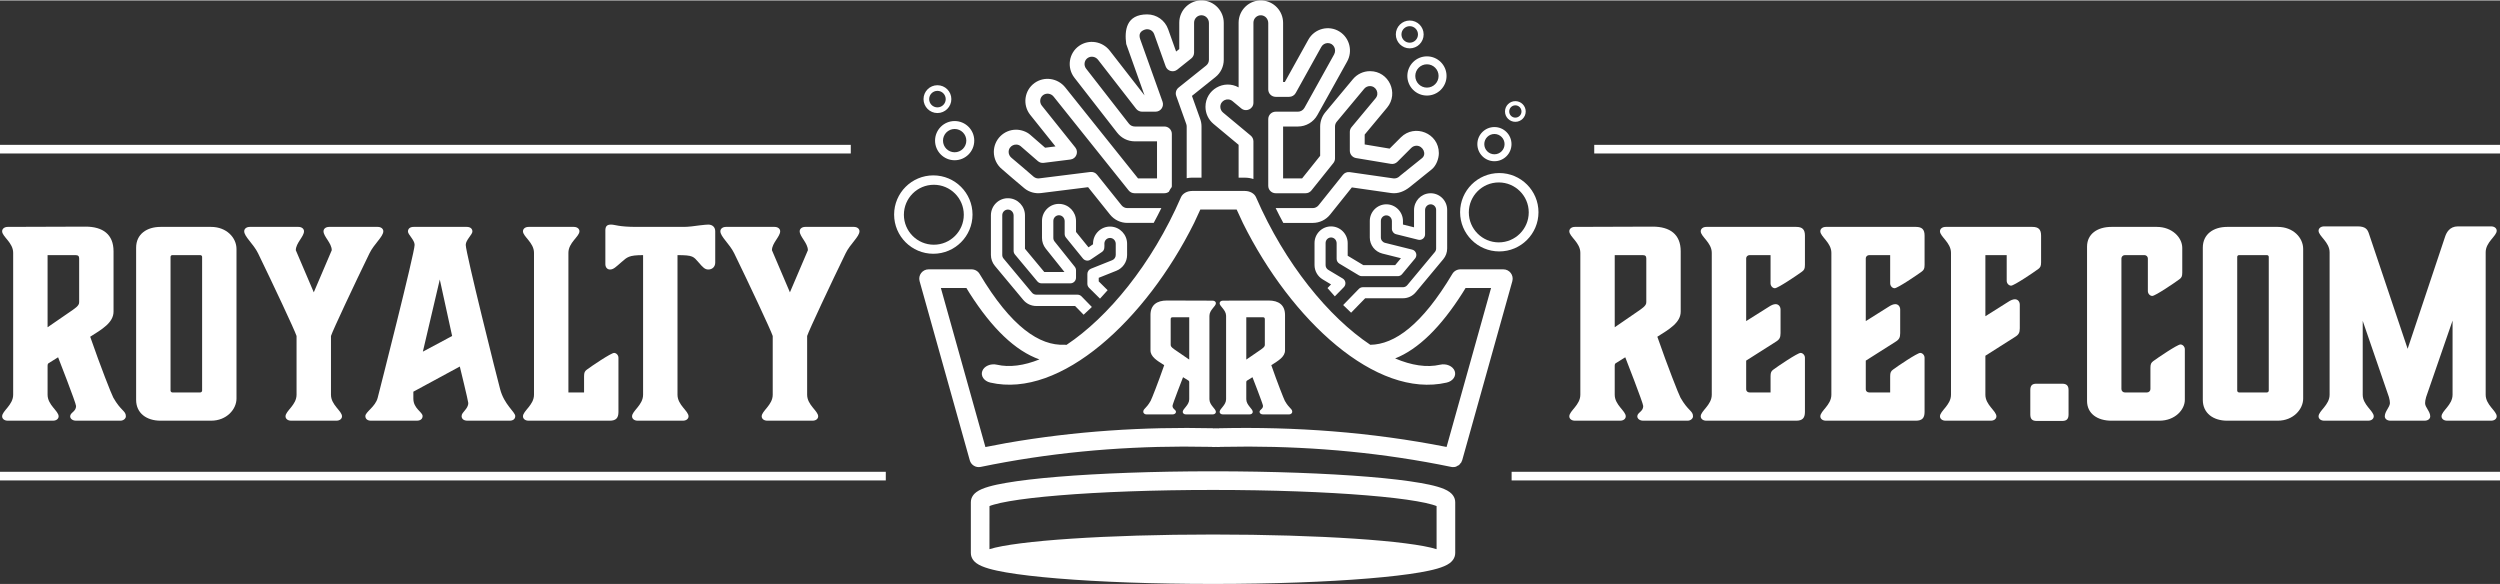
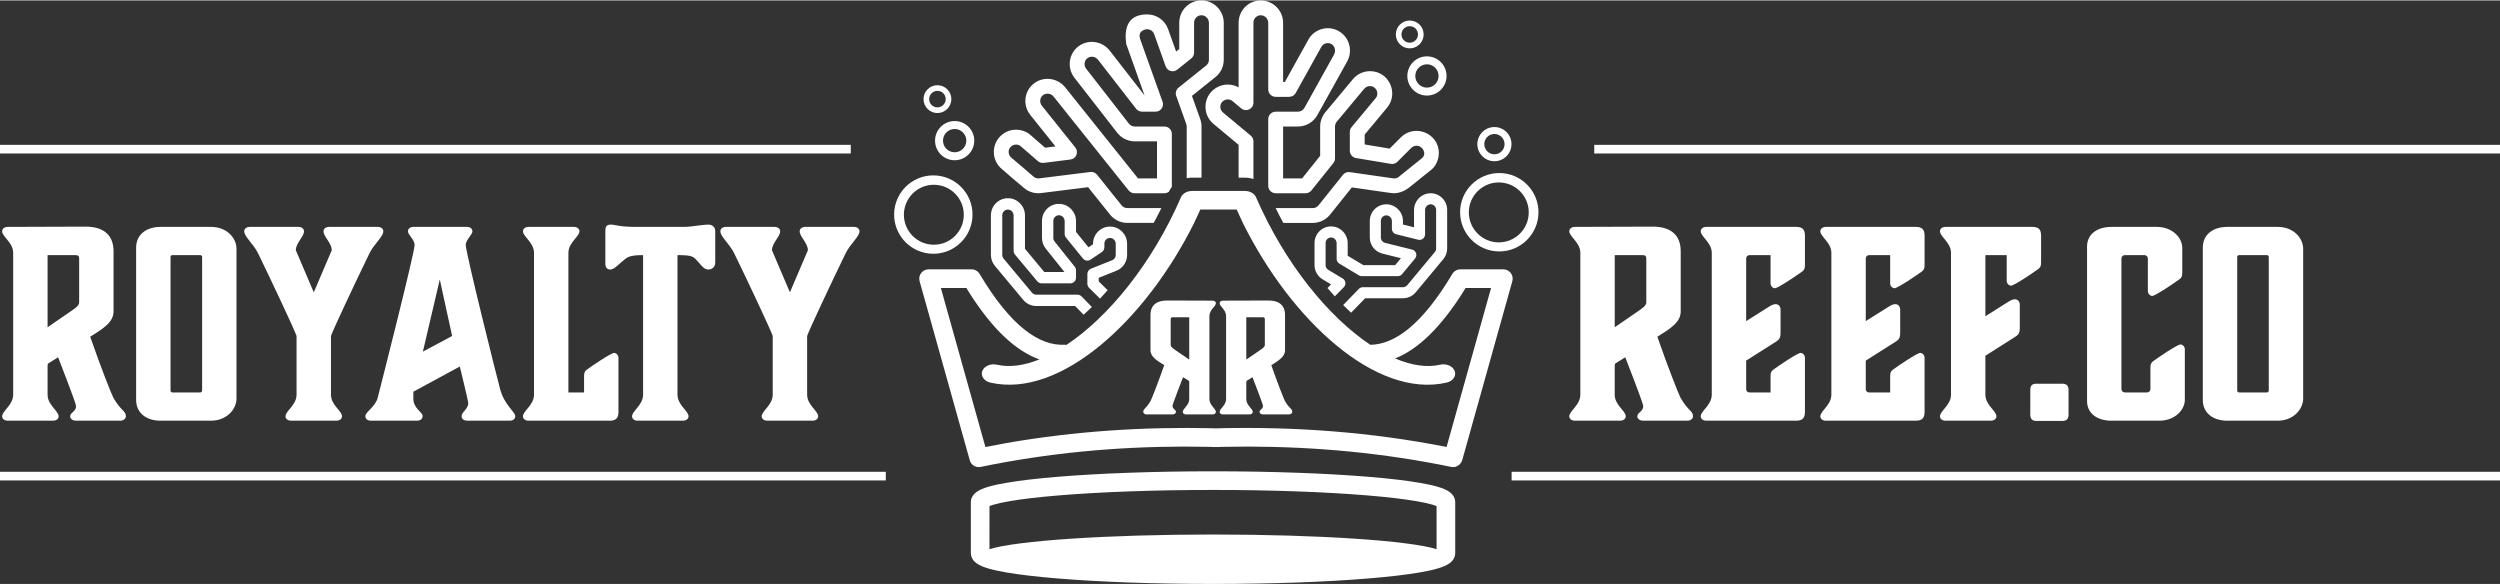
<svg xmlns="http://www.w3.org/2000/svg" xml:space="preserve" width="800px" height="187px" version="1.0" shape-rendering="geometricPrecision" text-rendering="geometricPrecision" image-rendering="optimizeQuality" fill-rule="evenodd" clip-rule="evenodd" viewBox="0 0 8653.5 2019.8">
  <rect x="0" y="0" width="8653.5" height="2019.8" fill="#333333" stroke="none" />
  <g id="Layer_x0020_1">
    <path fill="white" fill-rule="nonzero" d="M261.5 881.6c8.9,0 12.5,3.6 12.5,11.5l0 151.1c0,6.2 -1.8,13.3 -21.4,26.6l-87.9 60.5 0 -249.7 96.8 0zm130.6 493.1c-6.2,-11.5 -43.5,-105.7 -79.9,-210.6 40.8,-25.7 80.8,-48.8 80.8,-87l0 -208.8c0,-58.7 -37.3,-85.3 -96.8,-85.3l-269.2 0.9c-12.5,0 -19.6,7.1 -19.6,15.1 0,18.6 38.2,39.1 38.2,74.6l0 491.3c0,35.6 -38.2,56 -38.2,74.7 0,8 7.1,15.1 19.6,15.1l156.3 0c12.5,0 19.6,-7.1 19.6,-15.1 0,-18.7 -38.2,-39.1 -38.2,-74.7l0 -99.5c0,-5.3 0.9,-8 3.5,-9.7l32.9 -20.5c0,0 62.2,159.1 62.2,168.8 0,19.6 -20.4,22.2 -20.4,35.6 0,8 8,15.1 20.4,15.1l153.7 0c9.8,0 18.7,-7.1 18.7,-15.1 0,-19.6 -16.9,-17.8 -43.6,-64.9z" />
    <path id="_1" fill="white" fill-rule="nonzero" d="M555.6 1454.7l175.1 0c54.2,0 87.9,-40 87.9,-76.4l0 -518c0,-39.1 -34.6,-76.4 -87.9,-76.4l-175.1 0c-47.1,0 -84.4,24.8 -84.4,71.9l0 526.9c0,46.2 36.4,72 84.4,72zm34.7 -104l0 -462.9c0,-3.5 2.6,-6.2 6.2,-6.2l96.8 0c3.6,0 6.3,2.7 6.3,6.2l0 462.9c0,2.7 -2.7,6.2 -6.3,6.2l-96.8 0c-3.6,0 -6.2,-3.5 -6.2,-6.2z" />
    <path id="_2" fill="white" fill-rule="nonzero" d="M1023.9 864.7c0,-24.9 28.4,-47.1 28.4,-65.7 0,-8 -7.1,-15.1 -19.5,-15.1l-168 0c-12.4,0 -19.5,7.1 -19.5,15.1 0,18.6 32,43.5 48,76.4 49.7,102.2 127,266.5 133.2,286.1l0 203.4c0,35.6 -38.2,56 -38.2,74.7 0,8 7.1,15.1 19.6,15.1l156.3 0c12.5,0 19.6,-7.1 19.6,-15.1 0,-18.7 -38.2,-39.1 -38.2,-74.7l0 -203.4c6.2,-19.6 83.5,-183.9 133.3,-286.1 16,-32.9 47.9,-57.8 47.9,-76.4 0,-8 -7.1,-15.1 -19.5,-15.1l-167.9 0c-12.5,0 -19.6,7.1 -19.6,15.1 0,18.6 28.5,40.8 28.5,65.7l-62.2 145.7 -62.2 -145.7z" />
    <path id="_3" fill="white" fill-rule="nonzero" d="M1463.7 1215.7l58.6 -249.7 42.7 195.5 -101.3 54.2zm267.4 129.7c-9.8,-35.5 -119,-471.8 -119,-499.3 0,-16.9 23.1,-35.6 23.1,-46.2 0,-9.8 -7.1,-16 -19.6,-16l-183.9 0c-12.4,0 -19.6,6.2 -19.6,16 0,10.6 23.1,29.3 23.1,46.2 0,27.5 -120.8,502 -127.9,529.5 -8,31.1 -42.6,48.9 -42.6,63.1 0,9.8 7.1,16 19.5,16l158.2 0c14.2,0 20.4,-7.1 20.4,-16 0,-14.2 -32,-25.8 -32,-60.4l0 -24 160.8 -87.1c0,0 29.3,120 29.3,126.2 0,21.3 -23.1,31.1 -23.1,45.3 0,8.9 6.3,16 20.5,16l145.7 0c12.4,0 19.5,-6.2 19.5,-16 0,-14.2 -38.2,-39.1 -52.4,-93.3z" />
    <path id="_4" fill="white" fill-rule="nonzero" d="M1967.5 1356.9l0 -483.3c0,-35.5 38.2,-56 38.2,-74.6 0,-8 -7.1,-15.1 -19.6,-15.1l-156.4 0c-12.4,0 -19.5,7.1 -19.5,15.1 0,18.6 38.2,39.1 38.2,74.6l0 491.3c0,35.6 -38.2,56 -38.2,74.7 0,8 7.1,15.1 19.5,15.1l280.8 0c21.3,0 30.2,-8.9 30.2,-30.2l0 -187.5c0,-9.8 -8,-16.9 -15.1,-16.9 -10.6,0 -80,47.1 -94.2,57.8 -7.1,5.3 -9.7,9.7 -9.7,23.1l0 55.9 -54.2 0z" />
    <path id="_5" fill="white" fill-rule="nonzero" d="M2345.1 881.6c55.1,0 55.1,5.3 72.8,24.9 15.1,17.7 22.2,24.9 33.8,24.9 14.2,0 24,-9.8 24,-24l0 -108.4c0,-14.3 -9.8,-23.1 -24,-23.1 -5.3,0 -14.2,0.9 -29.3,2.6 -17.8,2.7 -40.9,5.4 -55.1,5.4l-163.5 0c-63.1,0 -74.6,-8 -88.8,-8 -14.3,0 -19.6,6.2 -19.6,20.4l0 116.4c0,10.7 6.2,18.7 16,18.7 12.4,0 20.4,-8.9 40,-25.8 19.5,-16.9 24.9,-24 74.6,-24l0 483.3c0,35.6 -38.2,56 -38.2,74.7 0,8 7.1,15.1 19.6,15.1l156.3 0c12.5,0 19.6,-7.1 19.6,-15.1 0,-18.7 -38.2,-39.1 -38.2,-74.7l0 -483.3z" />
    <path id="_6" fill="white" fill-rule="nonzero" d="M2672 864.7c0,-24.9 28.5,-47.1 28.5,-65.7 0,-8 -7.1,-15.1 -19.6,-15.1l-167.9 0c-12.4,0 -19.5,7.1 -19.5,15.1 0,18.6 31.9,43.5 47.9,76.4 49.8,102.2 127.1,266.5 133.3,286.1l0 203.4c0,35.6 -38.2,56 -38.2,74.7 0,8 7.1,15.1 19.6,15.1l156.3 0c12.5,0 19.6,-7.1 19.6,-15.1 0,-18.7 -38.2,-39.1 -38.2,-74.7l0 -203.4c6.2,-19.6 83.5,-183.9 133.2,-286.1 16,-32.9 48,-57.8 48,-76.4 0,-8 -7.1,-15.1 -19.5,-15.1l-168 0c-12.4,0 -19.5,7.1 -19.5,15.1 0,18.6 28.4,40.8 28.4,65.7l-62.2 145.7 -62.2 -145.7z" />
    <path fill="white" fill-rule="nonzero" d="M5686.1 881.6c8.9,0 12.4,3.6 12.4,11.5l0 151.1c0,6.2 -1.8,13.3 -21.3,26.6l-88 60.5 0 -249.7 96.9 0zm130.6 493.1c-6.2,-11.5 -43.5,-105.7 -80,-210.6 40.9,-25.7 80.9,-48.8 80.9,-87l0 -208.8c0,-58.7 -37.3,-85.3 -96.9,-85.3l-269.2 0.9c-12.4,0 -19.5,7.1 -19.5,15.1 0,18.6 38.2,39.1 38.2,74.6l0 491.3c0,35.6 -38.2,56 -38.2,74.7 0,8 7.1,15.1 19.5,15.1l156.4 0c12.4,0 19.5,-7.1 19.5,-15.1 0,-18.7 -38.2,-39.1 -38.2,-74.7l0 -99.5c0,-5.3 0.9,-8 3.6,-9.7l32.9 -20.5c0,0 62.2,159.1 62.2,168.8 0,19.6 -20.5,22.2 -20.5,35.6 0,8 8,15.1 20.5,15.1l153.7 0c9.8,0 18.6,-7.1 18.6,-15.1 0,-19.6 -16.8,-17.8 -43.5,-64.9z" />
    <path id="_1_0" fill="white" fill-rule="nonzero" d="M6217.4 1454.7c21.3,0 30.2,-8.9 30.2,-30.2l0 -187.5c0,-9.8 -8,-16.9 -15.1,-16.9 -10.7,0 -80,47.1 -94.2,57.8 -7.1,5.3 -9.7,9.7 -9.7,23.1l0 55.9 -72.9 0c-6.2,0 -11.5,-4.4 -11.5,-10.6l0 -99.5 102.1 -64.9c13.4,-8 16.9,-15.1 16.9,-30.2l0 -81.7c0,-9.8 -6.2,-18.7 -16.9,-18.7 -7.1,0 -15.1,3.6 -23.1,8.9l-79 49.7 0 -217.6c0,-5.4 5.3,-10.7 11.5,-10.7l72.9 0 0 97.7c0,9.8 8,16.9 15.1,16.9 10.6,0 79.9,-47.1 94.1,-57.7 7.2,-5.4 9.8,-9.8 9.8,-23.1l0 -101.3c0,-21.4 -8.9,-30.2 -30.2,-30.2l-311 0c-12.4,0 -19.5,7.1 -19.5,15.1 0,18.6 38.2,39.1 38.2,74.6l0 491.3c0,35.6 -38.2,56 -38.2,74.7 0,8 7.1,15.1 19.5,15.1l311 0z" />
    <path id="_2_1" fill="white" fill-rule="nonzero" d="M6631.5 1454.7c21.3,0 30.2,-8.9 30.2,-30.2l0 -187.5c0,-9.8 -8,-16.9 -15.1,-16.9 -10.7,0 -80,47.1 -94.2,57.8 -7.1,5.3 -9.8,9.7 -9.8,23.1l0 55.9 -72.9 0c-6.2,0 -11.5,-4.4 -11.5,-10.6l0 -99.5 102.2 -64.9c13.3,-8 16.9,-15.1 16.9,-30.2l0 -81.7c0,-9.8 -6.3,-18.7 -16.9,-18.7 -7.1,0 -15.1,3.6 -23.1,8.9l-79.1 49.7 0 -217.6c0,-5.4 5.3,-10.7 11.5,-10.7l72.9 0 0 97.7c0,9.8 8,16.9 15.1,16.9 10.7,0 80,-47.1 94.2,-57.7 7.1,-5.4 9.8,-9.8 9.8,-23.1l0 -101.3c0,-21.4 -8.9,-30.2 -30.2,-30.2l-311 0c-12.5,0 -19.6,7.1 -19.6,15.1 0,18.6 38.2,39.1 38.2,74.6l0 491.3c0,35.6 -38.2,56 -38.2,74.7 0,8 7.1,15.1 19.6,15.1l311 0z" />
    <path id="_3_2" fill="white" fill-rule="nonzero" d="M6946 970.4c0,9.8 8,16.9 15.1,16.9 10.6,0 80,-47.1 94.2,-57.7 7.1,-5.4 9.7,-9.8 9.7,-23.1l0 -92.4c0,-21.4 -8.8,-30.2 -30.2,-30.2l-300.3 0c-12.4,0 -19.5,7.1 -19.5,15.1 0,18.6 38.2,39.1 38.2,74.6l0 491.3c0,35.6 -38.2,56 -38.2,74.7 0,8 7.1,15.1 19.5,15.1l156.4 0c12.4,0 19.5,-7.1 19.5,-15.1 0,-18.7 -38.2,-39.1 -38.2,-74.7l0 -135 102.2 -64.9c13.3,-8 16.9,-15.1 16.9,-30.2l0 -81.7c0,-9.8 -6.2,-18.7 -16.9,-18.7 -7.1,0 -15.1,3.6 -23.1,8.9l-79.1 49.8 0 -211.5 73.8 0 0 88.8z" />
    <path id="_4_3" fill="white" fill-rule="nonzero" d="M7027.7 1433.4c0,16 7.1,22.2 22.2,22.2l88 0c15.1,0 22.2,-6.2 22.2,-22.2l0 -84.5c0,-15.9 -7.1,-22.2 -22.2,-22.2l-88.9 0c-15.1,0 -21.3,6.3 -21.3,22.2l0 84.5z" />
    <path id="_5_4" fill="white" fill-rule="nonzero" d="M7562.6 1207.7c0,-9.8 -8,-16.9 -15.1,-16.9 -10.7,0 -80,47.1 -94.2,57.7 -7.1,5.4 -9.8,9.8 -9.8,23.2l0 73.7c0,6.2 -5.3,11.5 -11.5,11.5l-77.3 0c-6.2,0 -11.6,-5.3 -11.6,-11.5l0 -452.3c0,-6.2 5.4,-11.5 11.6,-11.5l68.4 0c6.2,0 11.5,5.3 11.5,11.5l0 112.9c0,9.8 8,16.9 15.2,16.9 10.6,0 79.9,-47.1 94.1,-57.8 7.2,-5.3 9.8,-9.8 9.8,-23.1l0 -85.3c0,-36.4 -35.5,-72.8 -87.9,-72.8l-157.3 0c-48,0 -84.4,24 -84.4,68.4l0 534c0,44.4 36.4,68.4 84.4,68.4l166.1 0c54.2,0 88,-38.2 88,-72l0 -175z" />
    <path id="_6_5" fill="white" fill-rule="nonzero" d="M7709.2 1454.7l175 0c54.2,0 88,-40 88,-76.4l0 -518c0,-39.1 -34.6,-76.4 -88,-76.4l-175 0c-47.1,0 -84.4,24.8 -84.4,71.9l0 526.9c0,46.2 36.4,72 84.4,72zm34.7 -104l0 -462.9c0,-3.5 2.6,-6.2 6.2,-6.2l96.8 0c3.6,0 6.2,2.7 6.2,6.2l0 462.9c0,2.7 -2.6,6.2 -6.2,6.2l-96.8 0c-3.6,0 -6.2,-3.5 -6.2,-6.2z" />
-     <path id="_7" fill="white" fill-rule="nonzero" d="M8489.3 1364.9c0,35.6 -38.2,56 -38.2,74.7 0,8 7.1,15.1 19.5,15.1l152 0c12.4,0 19.5,-7.1 19.5,-15.1 0,-18.7 -38.2,-39.1 -38.2,-74.7l0 -493.1c0,-35.5 38.2,-56 38.2,-74.6 0,-8 -7.1,-15.1 -19.5,-15.1l-114.6 0c-29.4,0 -40,22.2 -44.5,35.5l-129.7 388.3 -134.1 -398.9c-4.5,-13.4 -10.7,-24.9 -39.1,-24.9l-115.5 0c-12.5,0 -19.6,7.1 -19.6,15.1 0,18.6 38.2,39.1 38.2,74.6l0 493.1c0,35.6 -38.2,56 -38.2,74.7 0,8 7.1,15.1 19.6,15.1l151.9 0c12.4,0 19.5,-7.1 19.5,-15.1 0,-18.7 -38.2,-39.1 -38.2,-74.7l0 -255.8 90.7 263.8c2.6,8.9 3.5,16 3.5,21.4 -0.9,14.2 -17.8,28.4 -17.8,45.3 0,8 7.2,15.1 19.6,15.1l118.2 0c12.4,0 19.5,-7.1 19.5,-15.1 0,-16.9 -17.8,-31.1 -17.8,-45.3 0,-5.4 0.9,-12.5 3.6,-21.4l91.5 -264.7 0 256.7z" />
    <rect fill="white" y="499.9" width="2944.9" height="29.9" />
    <rect fill="white" x="5518.3" y="499.9" width="3135.2" height="29.9" />
    <rect fill="white" y="1631.6" width="3066.1" height="29.9" />
    <rect fill="white" x="5232.3" y="1631.6" width="3421.2" height="29.9" />
    <g id="_1851235102224">
      <path fill="white" d="M3336.1 741.9c0,-57.3 -46.5,-103.8 -103.7,-103.8 -57.3,0 -103.7,46.5 -103.7,103.8 0,57.2 46.4,103.7 103.7,103.7 57.2,0 103.7,-46.5 103.7,-103.7zm-241.2 -0.7c0,-74.8 60.8,-135.6 135.7,-135.6 74.9,0 135.7,60.8 135.7,135.6 0,74.9 -60.8,135.7 -135.7,135.7 -74.9,0 -135.7,-60.8 -135.7,-135.7z" />
      <path fill="white" d="M5084.2 733.7c0,-57.2 46.5,-103.7 103.7,-103.7 57.2,0 103.7,46.5 103.7,103.7 0,57.3 -46.5,103.8 -103.7,103.8 -57.2,0 -103.7,-46.5 -103.7,-103.8zm241.1 -0.6c0,-74.8 -60.8,-135.6 -135.7,-135.6 -74.8,0 -135.6,60.8 -135.6,135.6 0,74.9 60.8,135.7 135.6,135.7 74.9,0 135.7,-60.8 135.7,-135.7z" />
      <path fill="white" d="M3264.1 485.3c0,-22.2 18.1,-40.3 40.3,-40.3 22.3,0 40.4,18.1 40.4,40.3 0,22.3 -18.1,40.3 -40.4,40.3 -22.2,0 -40.3,-18 -40.3,-40.3zm108.2 0c0,-37.4 -30.4,-67.8 -67.9,-67.8 -37.4,0 -67.8,30.4 -67.8,67.8 0,37.5 30.4,67.9 67.8,67.9 37.5,0 67.9,-30.4 67.9,-67.9z" />
      <path fill="white" d="M5137.7 497.4c0,-19.3 15.7,-35.1 35.1,-35.1 19.4,0 35.1,15.8 35.1,35.1 0,19.4 -15.7,35.2 -35.1,35.2 -19.4,0 -35.1,-15.8 -35.1,-35.2zm94.2 0c0,-32.6 -26.4,-59.1 -59.1,-59.1 -32.6,0 -59.1,26.5 -59.1,59.1 0,32.7 26.5,59.2 59.1,59.2 32.7,0 59.1,-26.5 59.1,-59.2z" />
      <path fill="white" d="M4898.9 261.5c0,-22.3 18.1,-40.4 40.3,-40.4 22.3,0 40.3,18.1 40.3,40.4 0,22.2 -18,40.3 -40.3,40.3 -22.2,0 -40.3,-18.1 -40.3,-40.3zm108.2 0c0,-37.5 -30.4,-67.9 -67.9,-67.9 -37.4,0 -67.8,30.4 -67.8,67.9 0,37.4 30.4,67.8 67.8,67.8 37.5,0 67.9,-30.4 67.9,-67.8z" />
      <path fill="white" d="M3216.2 341.6c0,-15.8 12.8,-28.6 28.6,-28.6 15.8,0 28.7,12.8 28.7,28.6 0,15.8 -12.9,28.6 -28.7,28.6 -15.8,0 -28.6,-12.8 -28.6,-28.6zm76.8 0c0,-26.6 -21.6,-48.1 -48.2,-48.1 -26.5,0 -48.1,21.5 -48.1,48.1 0,26.6 21.6,48.2 48.1,48.2 26.6,0 48.2,-21.6 48.2,-48.2z" />
-       <path fill="white" d="M5224 384.4c0,-11.7 9.5,-21.3 21.2,-21.3 11.8,0 21.3,9.6 21.3,21.3 0,11.8 -9.5,21.3 -21.3,21.3 -11.7,0 -21.2,-9.5 -21.2,-21.3zm57.1 0c0,-19.7 -16.1,-35.8 -35.9,-35.8 -19.7,0 -35.8,16.1 -35.8,35.8 0,19.8 16.1,35.8 35.8,35.8 19.8,0 35.9,-16 35.9,-35.8z" />
      <path fill="white" d="M4851 117.7c0,-15.8 12.8,-28.6 28.6,-28.6 15.8,0 28.6,12.8 28.6,28.6 0,15.8 -12.8,28.6 -28.6,28.6 -15.8,0 -28.6,-12.8 -28.6,-28.6zm76.8 0c0,-26.6 -21.6,-48.1 -48.2,-48.1 -26.6,0 -48.1,21.5 -48.1,48.1 0,26.6 21.5,48.2 48.1,48.2 26.6,0 48.2,-21.6 48.2,-48.2z" />
      <path fill="white" d="M4198.8 1848.7c369.1,0 680.3,21.5 773.8,50.7l0 -149.1 -5.7 -2.2c-2.6,-0.9 -5.6,-1.9 -9.2,-2.9 -13.2,-3.9 -30.9,-7.8 -52.9,-11.6 -43.9,-7.7 -102.8,-14.6 -173.5,-20.4 -141.2,-11.7 -327.8,-18.8 -532.5,-18.8 -204.7,0 -391.3,7.1 -532.5,18.8 -70.7,5.8 -129.6,12.7 -173.5,20.4 -22,3.8 -39.7,7.7 -52.9,11.6 -3.6,1 -6.7,2 -9.3,2.9l-5.6 2.2 -0.1 149.1c93.5,-29.2 404.8,-50.7 773.9,-50.7zm-537.8 152.1c-71.7,-5.9 -132.7,-13 -179.3,-21.1 -42.7,-7.5 -81.7,-16.8 -101.8,-31.7 -7,-5.1 -19.4,-16.6 -19.4,-35.3l0 -175.7c0,-18.7 12.4,-30.2 19.4,-35.3 20.4,-15.1 60.1,-24.4 101.8,-31.6 46.6,-8.1 107.6,-15.3 179.3,-21.2 143.4,-11.8 331.8,-19 537.8,-19 206,0 394.3,7.2 537.8,19 71.7,5.9 132.7,13.1 179.3,21.2 42.7,7.4 81.7,16.7 101.8,31.6 6.9,5.1 19.4,16.6 19.4,35.3l0 175.7c0,18.7 -12.5,30.2 -19.4,35.3 -20.4,15.1 -60.1,24.4 -101.8,31.7 -46.6,8.1 -107.6,15.2 -179.3,21.1 -143.5,11.9 -331.8,19 -537.8,19 -206,0 -394.4,-7.1 -537.8,-19z" />
      <path fill="white" fill-rule="nonzero" d="M4370.8 1096.6c5.2,0 7.3,2.1 7.3,6.8l0 88.6c0,3.7 -1.1,7.9 -12.5,15.7l-51.7 35.5 0 -146.6 56.9 0zm76.6 289.5c-3.6,-6.8 -25.5,-62.1 -46.9,-123.6 24,-15.2 47.5,-28.7 47.5,-51.2l0 -122.5c0,-34.5 -21.9,-50.1 -56.9,-50.1l-158 0.5c-7.3,0 -11.5,4.2 -11.5,8.9 0,10.9 22.4,22.9 22.4,43.8l0 288.4c0,20.9 -22.4,32.9 -22.4,43.9 0,4.7 4.2,8.8 11.5,8.8l91.8 0c7.3,0 11.4,-4.1 11.4,-8.8 0,-11 -22.4,-23 -22.4,-43.9l0 -58.4c0,-3.1 0.5,-4.7 2.1,-5.7l19.3 -12c0,0 36.5,93.4 36.5,99.1 0,11.5 -12,13 -12,20.9 0,4.7 4.7,8.8 12,8.8l90.2 0c5.8,0 11,-4.1 11,-8.8 0,-11.5 -9.9,-10.5 -25.6,-38.1z" />
      <path fill="white" fill-rule="nonzero" d="M4059.5 1096.6c-5.2,0 -7.3,2.1 -7.3,6.8l0 88.6c0,3.7 1.1,7.9 12.5,15.7l51.7 35.5 0 -146.6 -56.9 0zm-76.7 289.5c3.7,-6.8 25.6,-62.1 47,-123.6 -24,-15.2 -47.5,-28.7 -47.5,-51.2l0 -122.5c0,-34.5 21.9,-50.1 56.9,-50.1l158 0.5c7.3,0 11.5,4.2 11.5,8.9 0,10.9 -22.4,22.9 -22.4,43.8l0 288.4c0,20.9 22.4,32.9 22.4,43.9 0,4.7 -4.2,8.8 -11.5,8.8l-91.8 0c-7.3,0 -11.5,-4.1 -11.5,-8.8 0,-11 22.5,-23 22.5,-43.9l0 -58.4c0,-3.1 -0.5,-4.7 -2.1,-5.7l-19.3 -12c0,0 -36.5,93.4 -36.5,99.1 0,11.5 12,13 12,20.9 0,4.7 -4.7,8.8 -12,8.8l-90.3 0c-5.7,0 -10.9,-4.1 -10.9,-8.8 0,-11.5 9.9,-10.5 25.5,-38.1z" />
      <path fill="white" d="M4302.1 770.3l-21.5 -46.4 -125.8 0 -21.4 46.2c-166.9,335.7 -462,608.9 -705.6,552.7 -21.6,-5 -34,-22.9 -27.7,-40 6.3,-17.1 29,-26.9 50.6,-21.9 43.5,10 93.7,3.2 147.2,-18.3 -83.8,-29.8 -164,-107.3 -241.7,-229.1l-11.2 -18.2 -88.3 0 154.2 550.6 72.5 -13.8c238.2,-41.5 476.3,-56.6 714.1,-51.3l2.3 0.5 8.1 -0.2 2.1 0 8.1 0.2 2.3 -0.5c262,-5.8 524.3,13 786.8,64.8l154 -550.3 -88.2 0 -11.3 18.3c-74.9,117.5 -152.1,193.6 -232.6,225.6 56.5,24.1 109.8,32.3 155.6,21.7 21.7,-5 44.3,4.8 50.6,21.9 6.3,17.1 -6.1,35 -27.7,40 -244.5,56.4 -538.3,-215.6 -705.5,-552.5zm-610.4 421.9c143.4,-95.5 295,-278.2 396.1,-510.9 5.7,-13.1 21.2,-21.8 38.6,-21.8l182.7 0c17.3,0 32.9,8.7 38.5,21.8 100.7,231.8 252.1,414.9 395.6,510.7 83.8,-1.2 178.7,-68.5 284,-245.5 5.8,-9.7 16.4,-15.7 27.8,-15.7l148.8 0c21.3,0 36.7,20.4 31,40.9l-173.6 620.1 -2.5 4.8c1.6,-2 1,-0.1 -0.9,2.8 0.5,-0.7 -0.1,0 -1.9,2.8 0.7,-1 1.4,-2 1.9,-2.8 -0.6,0.8 -2.8,3.5 -6.3,7.1 2.1,-1.2 0.9,0.2 -1.9,2.1 0.7,-0.3 -0.2,0.1 -2.8,1.9 1,-0.7 2,-1.3 2.8,-1.9 -0.7,0.5 -3.8,2.2 -8.5,4.2 2.9,-0.2 -1.4,1.5 -5.7,2.1 -0.2,0.1 -0.1,0 -6.9,0.4 3,0.2 -0.9,0.2 -4.9,-0.6 -233.6,-48.3 -467.4,-69.8 -701.4,-70.4l-98.4 1 -3.4 0.5 -11.4 -0.2 -11.5 0.2 -3.4 -0.5 -98.3 -1c-234.1,0.6 -467.9,22.1 -701.5,70.4 -16.6,3.4 -33,-6.6 -37.5,-22.9l-173.7 -620.1c-5.7,-20.5 9.8,-40.9 31.1,-40.9l148.8 0c11.4,0 21.9,6 27.7,15.7 109.5,184 208.2,249.5 294.1,245.3 2.4,-0.1 4.7,0.1 6.9,0.4z" />
      <path fill="white" fill-rule="nonzero" d="M4870.9 985.8c-3.6,4.3 -9,6.9 -14.7,6.9 -46.3,0 -92.6,0 -138.9,0 -5.1,0 -10.1,2.1 -13.7,5.7l-54.4 56c9,9 18.2,17.9 27.5,26.5l48.7 -50c43.6,0 87.2,0 130.9,0 17,0 33.1,-7.5 44,-20.6 37.5,-45 61.1,-73.4 95.6,-114.8 8.6,-10.3 13.3,-23.3 13.3,-36.7l0 -133.9c0,-32.8 -27.4,-59.1 -60.1,-57.4 -31.2,1.7 -54.6,27.4 -54.6,58.4l0 59.4 -38.3 -9.6c0,-4 0,-8.1 0,-12.1 0,-31.7 -25.8,-57.9 -57.5,-57.9 -31.7,0 -57.2,25.9 -57.3,57.4 0,19.2 0,38.3 0,57.5 0,26.3 18,49.2 43.5,55.6l64.3 16.1 -19.9 23.9 -110.3 0 -54.1 -32.5c0,-14.6 0,-29.1 0,-43.6 0,-31.7 -25.8,-57.9 -57.6,-57.9 -31.6,0 -57.2,25.9 -57.2,57.4l0 76.6c0.1,20.1 10.6,38.8 27.9,49.2l29.3 17.6 -12.3 12.6c8.4,9.7 16.8,19.3 25.4,28.7l31.2 -31.9c8.6,-8.7 6.8,-23.4 -3.8,-29.8l-50.1 -30c-5.8,-3.5 -9.3,-9.7 -9.3,-16.4l0 -76.6c0,-10.9 9.2,-19.8 20.1,-19.1 10.6,0.8 18.1,9.7 18.1,20.2l0 53.8c0,0 0,0 0,0 0,6.7 3.6,12.9 9.3,16.4l68 40.8c3,1.8 6.4,2.7 9.9,2.7l124.5 0c5.7,0 11,-2.5 14.7,-6.9l45.1 -54.2c9,-10.7 3.7,-27.3 -10,-30.8l-93.9 -23.4c-8.5,-2.2 -14.5,-9.8 -14.5,-18.6 0,-19.1 0,-38.2 0,-57.4 0,-10.9 9.2,-19.8 20.1,-19.1 10.5,0.7 18.1,9.7 18.1,20.2l0 26.4c0,8.8 6,16.5 14.5,18.6l76.5 19.1c12,3 23.8,-6 23.8,-18.5 0,-28.1 0,-56.1 0,-84.2 0,-10.3 7.9,-19.2 18.2,-19.9 11,-0.6 20.1,8.1 20.1,19.2l0 133.9c0,4.4 -1.6,8.8 -4.5,12.2 -34.3,41.2 -60.5,72.7 -95.6,114.8zm-1091.5 75.3l-35.7 -36.6c-3.7,-3.8 -8.8,-6 -14.1,-6 -47.5,0 -95,0 -142.6,0 -5.8,0 -11.3,-2.5 -15,-7l-98.2 -117.9c-3,-3.5 -4.6,-7.9 -4.6,-12.5 0,-45.8 0,-91.7 0,-137.5 0,-11.4 9.4,-20.3 20.6,-19.6 10.9,0.6 18.7,9.9 18.7,20.7 0,40.7 0,81.4 0,122.2 0,4.5 1.6,9 4.5,12.5l77.4 92.8c3.7,4.5 9.2,7.1 15,7.1 0,0 0.1,0 0,0l99.5 0c10.8,0 19.6,-8.8 19.6,-19.7 0,-8.5 0,-17 0,-25.5 0,-4.4 -1.5,-8.7 -4.3,-12.2l-69.9 -87.5c-2.8,-3.5 -4.3,-7.8 -4.3,-12.2 0,-19.7 0,-39.3 0,-59 0,-11.2 9.4,-20.3 20.6,-19.6 10.9,0.8 18.6,10 18.6,20.8l0 44c0,4.5 1.6,8.9 4.4,12.4l58.9 72.6c6.5,7.9 17.9,9.6 26.3,3.9l39.3 -26.5c10.5,-7.2 8.6,-18.3 8.6,-29 0,-11.4 9.4,-20.3 20.6,-19.6 10.6,0.6 18.7,9.7 18.7,20.3 0,12.9 0,25.8 0,38.6 0,8.1 -4.9,15.3 -12.4,18.2l-73.5 29.4c-7.4,3 -12.3,10.2 -12.3,18.2 0,11.4 0,22.6 0,33.9 0,5.3 2.1,10.3 5.8,14l37.9 37.5c9,-9.5 17.8,-19.3 26.4,-29.2l-30.8 -30.5 0 -12.4 61.1 -24.4c22.3,-8.9 37.1,-30.5 37.1,-54.5 0,-13 0,-26 0,-39 0,-31.5 -24.7,-57.7 -56.1,-59.4 -33.6,-1.7 -61.7,25.3 -61.8,58.9l0 2.3 -15.7 10.6 -43.2 -53.3c0,-12.5 0,-25.1 0,-37.7 0,-31.5 -24.6,-57.6 -56.1,-59.3 -33.6,-1.8 -61.7,25.2 -61.7,58.8l0 59c0,13.3 4.6,26.3 12.9,36.8l64.8 81 -69.8 0 -66.8 -80.3c0,-38.5 0,-77.1 0,-115.6 0,-31.5 -24.6,-57.7 -56.1,-59.3 -33.6,-1.8 -61.7,25.2 -61.8,58.8l0 137.5c0,13.7 4.9,27.1 13.7,37.7l98.2 117.8c11.2,13.5 27.7,21.2 45.2,21.2 44.8,0 89.5,0 134.3,0l29.5 30.2c9.6,-8.7 19.2,-17.6 28.6,-26.9zm240.5 -342.3l-117.8 0c-7.7,0 -15.1,-3.6 -19.9,-9.6l-84.8 -105.9c-5.6,-7.1 -14.3,-10.5 -23.2,-9.5l-176.9 22.1c-6.7,0.9 -13.5,-1 -18.9,-5.2 -25.7,-21.9 -51.2,-44.6 -77.3,-66 -6.1,-5 -9.8,-12.3 -9.8,-20.2 0,-21.6 25,-33.1 41.5,-20.1l59.7 51.8c5.4,4.7 12.8,7 20,6.1l92.8 -11.6c20.1,-2.5 29.2,-26.1 16.9,-41.5l-116 -145c-9.1,-11.4 -7,-28.5 5,-36.9 11.5,-7.9 27.4,-5.2 36,5.9l259.6 324.6c4.9,6.1 12.3,9.6 20.1,9.6l103.6 0c5.8,0 11.2,-1.9 15.4,-5.1 2.7,-6 6.1,-11.4 10,-16.4 0.2,-1.3 0.3,-2.7 0.3,-4.1l0 -179.7c0,-14.2 -11.5,-25.7 -25.7,-25.7 -34.2,0 -68.4,0 -102.7,0 -7.9,0 -15.4,-3.7 -20.2,-9.9l-148.2 -190.5c-8.9,-11.5 -6.6,-28.6 5.6,-36.8 11.5,-7.8 27.4,-4.8 35.9,6.4l131.8 169.6c4.9,6.2 12.4,9.9 20.3,9.9 0,0 0,0 0,0 15.6,0 31.3,0 46.9,0 17.9,0 30,-17.8 24.2,-34.3l-77.5 -216.8c-5.5,-16.4 -0.4,-27.1 15.6,-32.8 13.3,-4.7 28,2.1 32.8,15.5l39.8 111.5c6,16.7 26.6,22.3 40.2,11.4l48.6 -38.8c6.1,-4.9 9.6,-12.3 9.6,-20.1l0 -103.7c0,0 0,0 0,0 0,-14.6 12.4,-26.6 27,-25.6 14.2,1 24.4,12.9 24.4,27.1 0,42.3 0,84.6 0,126.9 0,7.8 -3.6,15.2 -9.6,20l-95.5 76.4c-8.6,6.9 -11.8,18.4 -8.2,28.7l34.8 97.3c1,2.7 1.5,5.7 1.5,8.6l0 179c6.2,-1.3 12.5,-1.9 18.8,-1.9l32.5 0 0 -177.1c0,-8.8 -1.5,-17.6 -4.5,-25.9l-28.6 -80 81.2 -65c18.3,-14.5 28.9,-36.6 28.9,-59.9 0,-42.7 0,-85.3 0,-128 0,-41.2 -32.2,-75.3 -73.3,-77.5 -43.9,-2.3 -80.7,33 -80.7,76.9l0 91.4 -10.9 8.6 -27.7 -77.5c-10.9,-30.7 -39.9,-51.1 -72.5,-51.1 -72.8,0 -78.9,55.4 -72.5,102.5l63.4 177.9 -120.3 -154.7c-25.5,-32.8 -72.1,-40.4 -106,-16.9 -36.2,25.2 -43.3,75.8 -16.5,110.3l148.2 190.5c14.5,18.7 36.8,29.8 60.5,29.8 25.8,0 51.5,0 77.3,0l0 128.3 -65.7 0 -251.9 -314.9c-26,-32.4 -72.6,-39.4 -106.2,-15.4 -35.9,25.7 -42.3,76.3 -15,110.5l87.3 109.1 -35.9 4.5 -51.4 -44.7c-12.8,-11.3 -32.2,-17.7 -49.1,-17.7 -42.5,0 -77,34.5 -77,77 0,23.3 10.5,45.4 28.7,60 25.7,22 51.2,44.8 77.4,66.1 16,13.1 37.1,18.8 57.6,16.2l162.6 -20.3 75.8 94.7c14.5,18.2 36.6,28.9 59.9,28.9l91.4 0c9.3,-17.1 18.1,-34.2 26.5,-51.3zm318.7 -100.6l0 -130.4c0,0 0,0 0,0 0,-7.7 -3.4,-14.9 -9.2,-19.8l-96.1 -80c-5.9,-4.9 -9.3,-12.2 -9.3,-19.8 0,-21.9 25.6,-33.4 42.1,-19.7l30.4 25.3c16.5,13.7 42.1,2.2 42.1,-19.7l0 -277.1c0,-14.6 12.3,-26.6 27,-25.6 14.2,1 24.3,13 24.3,27.1l0 229.6c0,14.1 11.5,25.6 25.7,25.6l46.8 0c9.3,0 17.9,-5 22.5,-13.2l88.7 -159.7c4.5,-8.2 13.1,-13.2 22.4,-13.2 20.2,0 31.3,22.2 21.8,39.4l-102.7 184.9c-4.6,8.1 -13.2,13.2 -22.5,13.2l-77 0c-14.2,0 -25.7,11.5 -25.7,25.7l0 231c0,14.1 11.5,25.6 25.7,25.6l103.7 0c7.8,0 15.2,-3.5 20,-9.6l76.1 -95c3.6,-4.5 5.6,-10.2 5.6,-16l0 -110.4c0,-6 2.1,-11.8 5.9,-16.4l95.5 -114.6c4.9,-5.7 12,-8.9 19.5,-8.9 21.7,0 33.5,25.4 19.9,41.8l-83.5 100.3c-3.9,4.6 -6,10.4 -6,16.4l0 65.2c0,12.6 9.1,23.3 21.5,25.4l120.8 20.1c8.2,1.4 16.5,-1.3 22.4,-7.2l48.2 -48.2c4.8,-4.7 11.3,-7.4 18,-7.4 22.5,0 36.1,29.2 19.1,42.9l-75.8 60.9c-0.7,0.6 -1.4,1.3 -2,1.9 -5.8,5.7 -13.8,8.4 -21.8,7.3l-150.7 -21.6c-8.9,-1.3 -18,2.3 -23.6,9.4l-84.4 105.5c-4.9,6.1 -12.2,9.6 -20,9.6l-128.4 0c8.3,17.1 17.1,34.2 26.4,51.3l102.1 0c23.4,0 45.4,-10.7 60,-28.9l75.2 -94 136.1 19.5c23.5,3.3 45.8,-5.9 64.3,-20.7l76 -61.2c15.6,-12.6 24.7,-36.8 24.7,-56.3 0,-69.2 -83.7,-102.3 -131.5,-54.5l-38.9 38.9 -86.3 -14.4 0 -34.2 77.6 -93.2c41.2,-49.4 6.7,-126.3 -59.2,-126.3 -22.8,0 -44.5,10.2 -59.1,27.7l-95.5 114.6c-11.5,13.8 -17.9,31.3 -17.9,49.3l0 101.4 -62.6 78.3 -65.7 0 0 -179.7 51.3 0c28,0 53.8,-15.2 67.3,-39.6l102.8 -184.9c20.3,-35.8 9.2,-82 -26.1,-104.1 -37.1,-23.3 -86.5,-10.5 -107.9,28l-81.4 146.6 -6 0c0,-68.3 0,-136.5 0,-204.8 0,-41.2 -32.2,-75.3 -73.3,-77.5 -43.9,-2.3 -80.7,33 -80.7,76.9l0 224c-50.6,-28.3 -114.7,7.8 -114.7,67.2 0,22.9 10.2,44.6 27.8,59.2l86.9 72.4 0 113.7 21.8 0c10,0 20,1.6 29.5,4.7z" />
    </g>
  </g>
</svg>